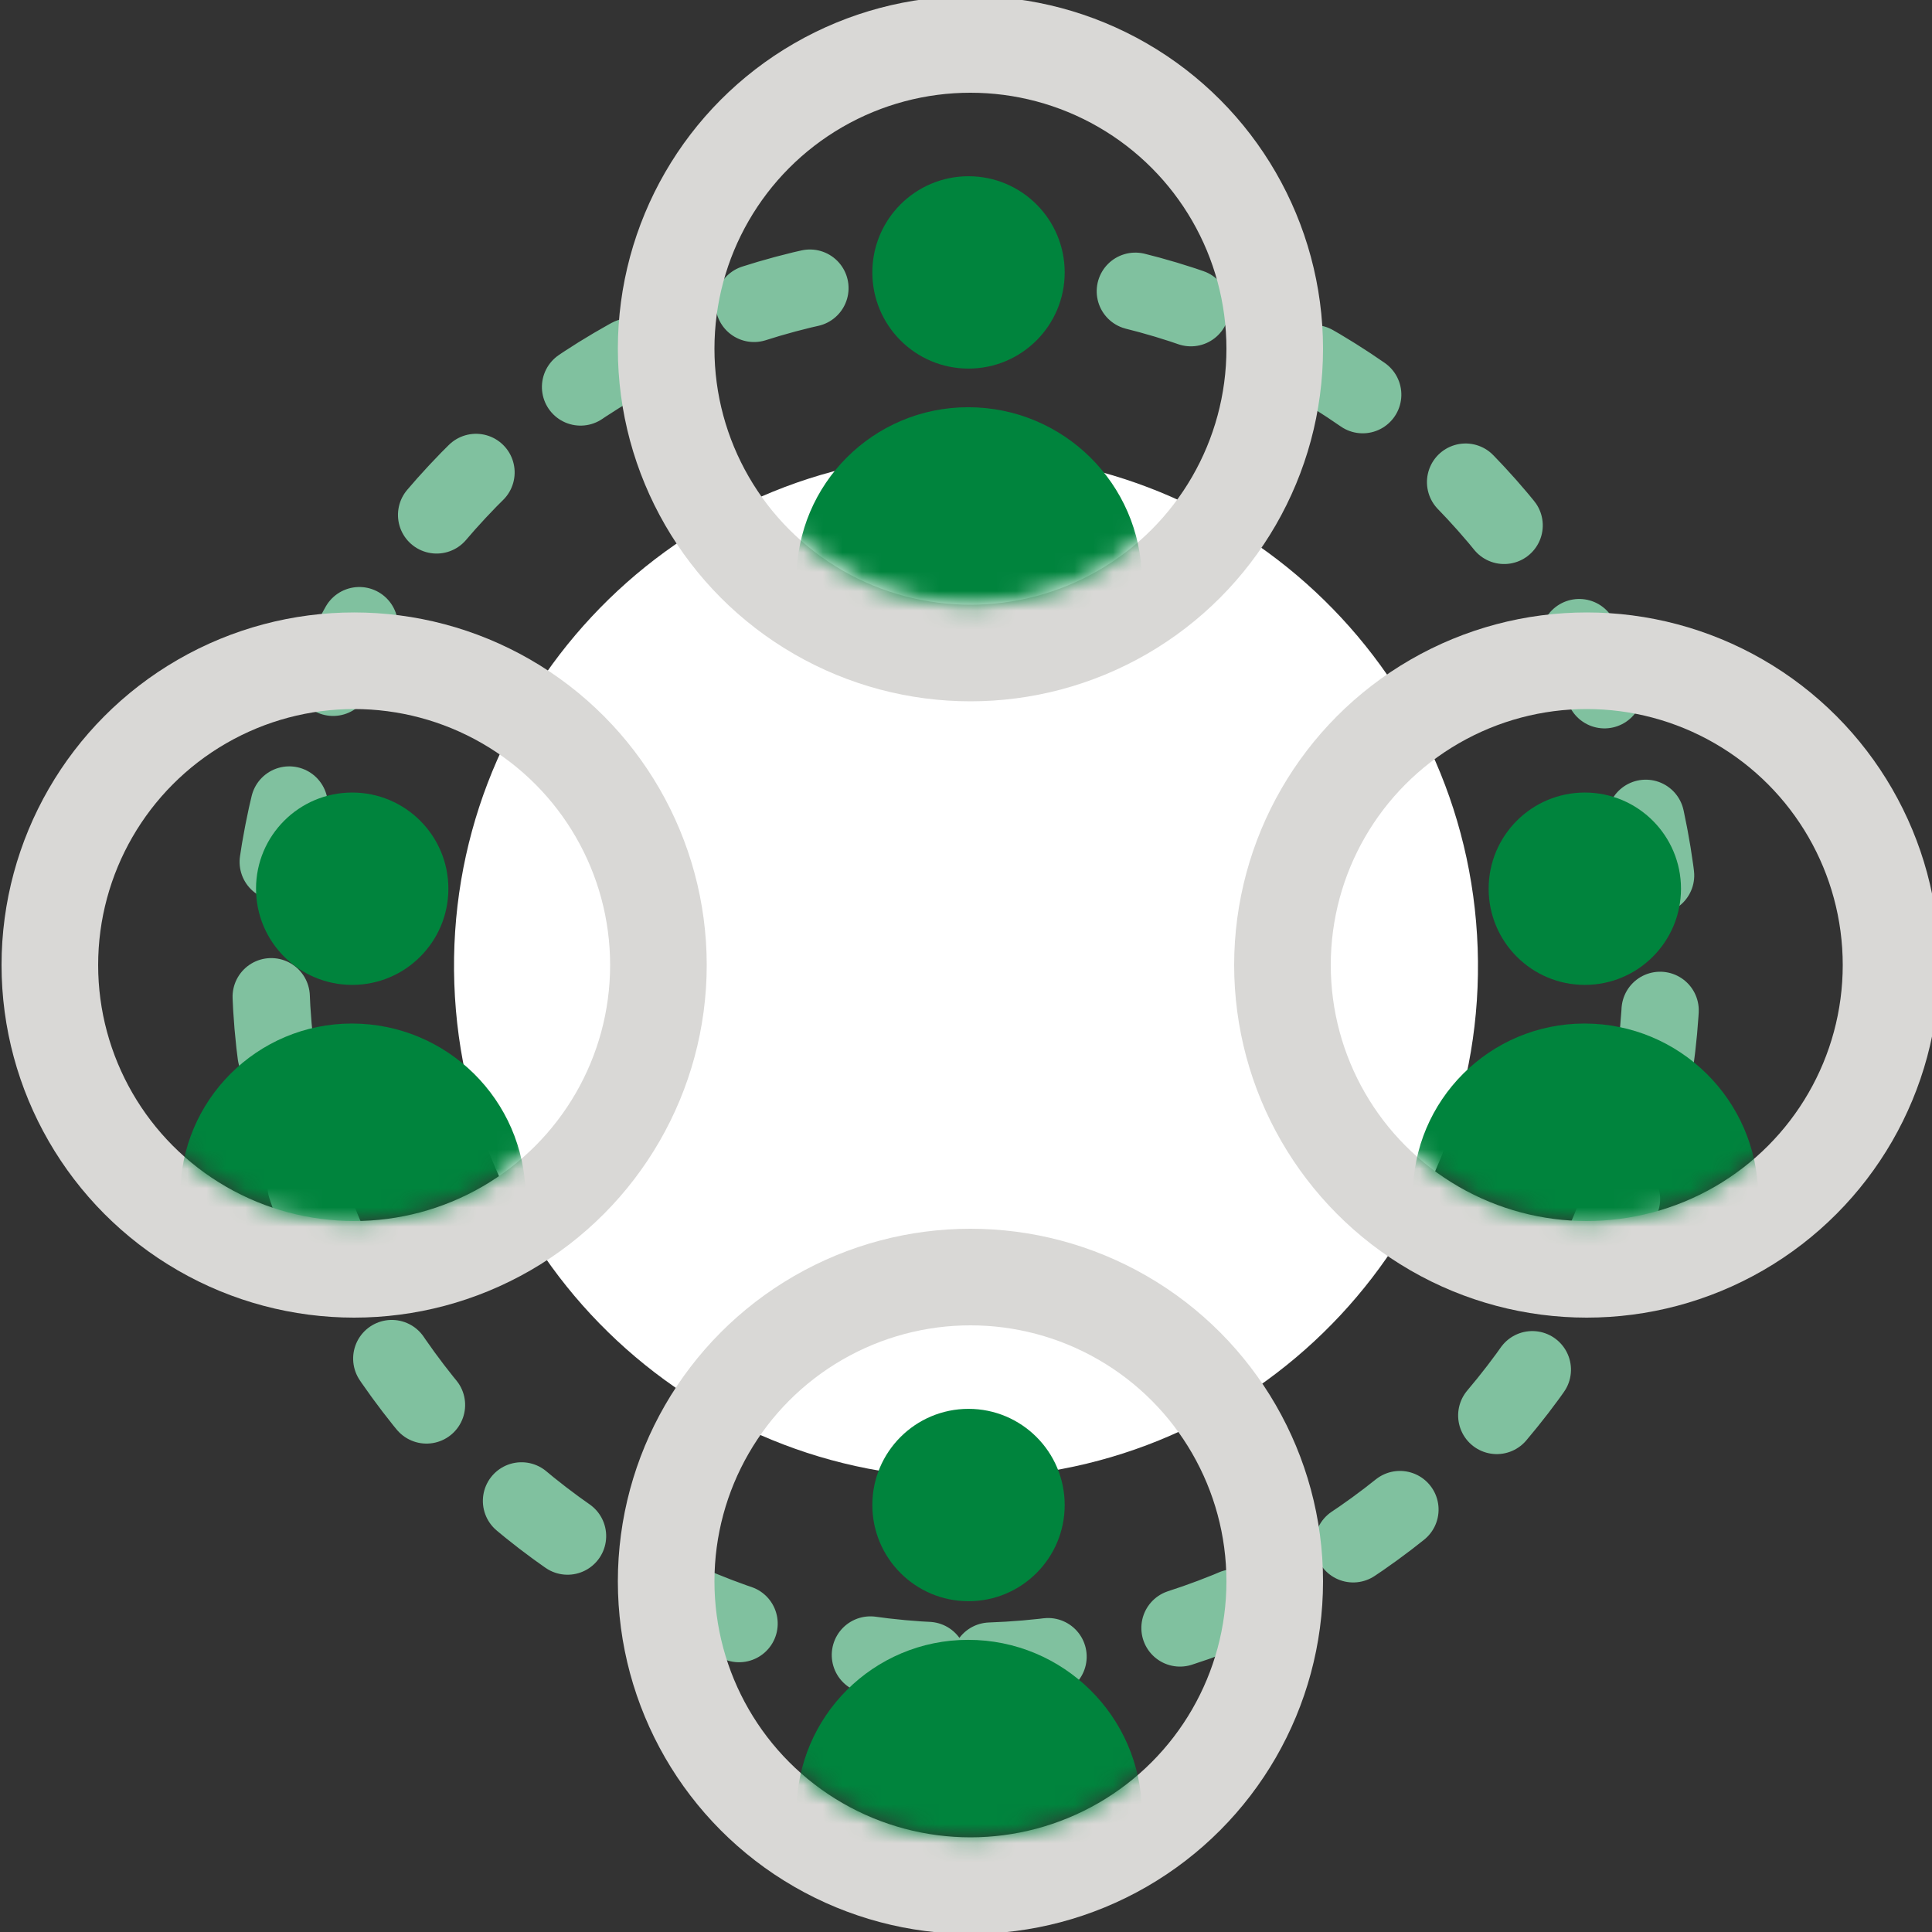
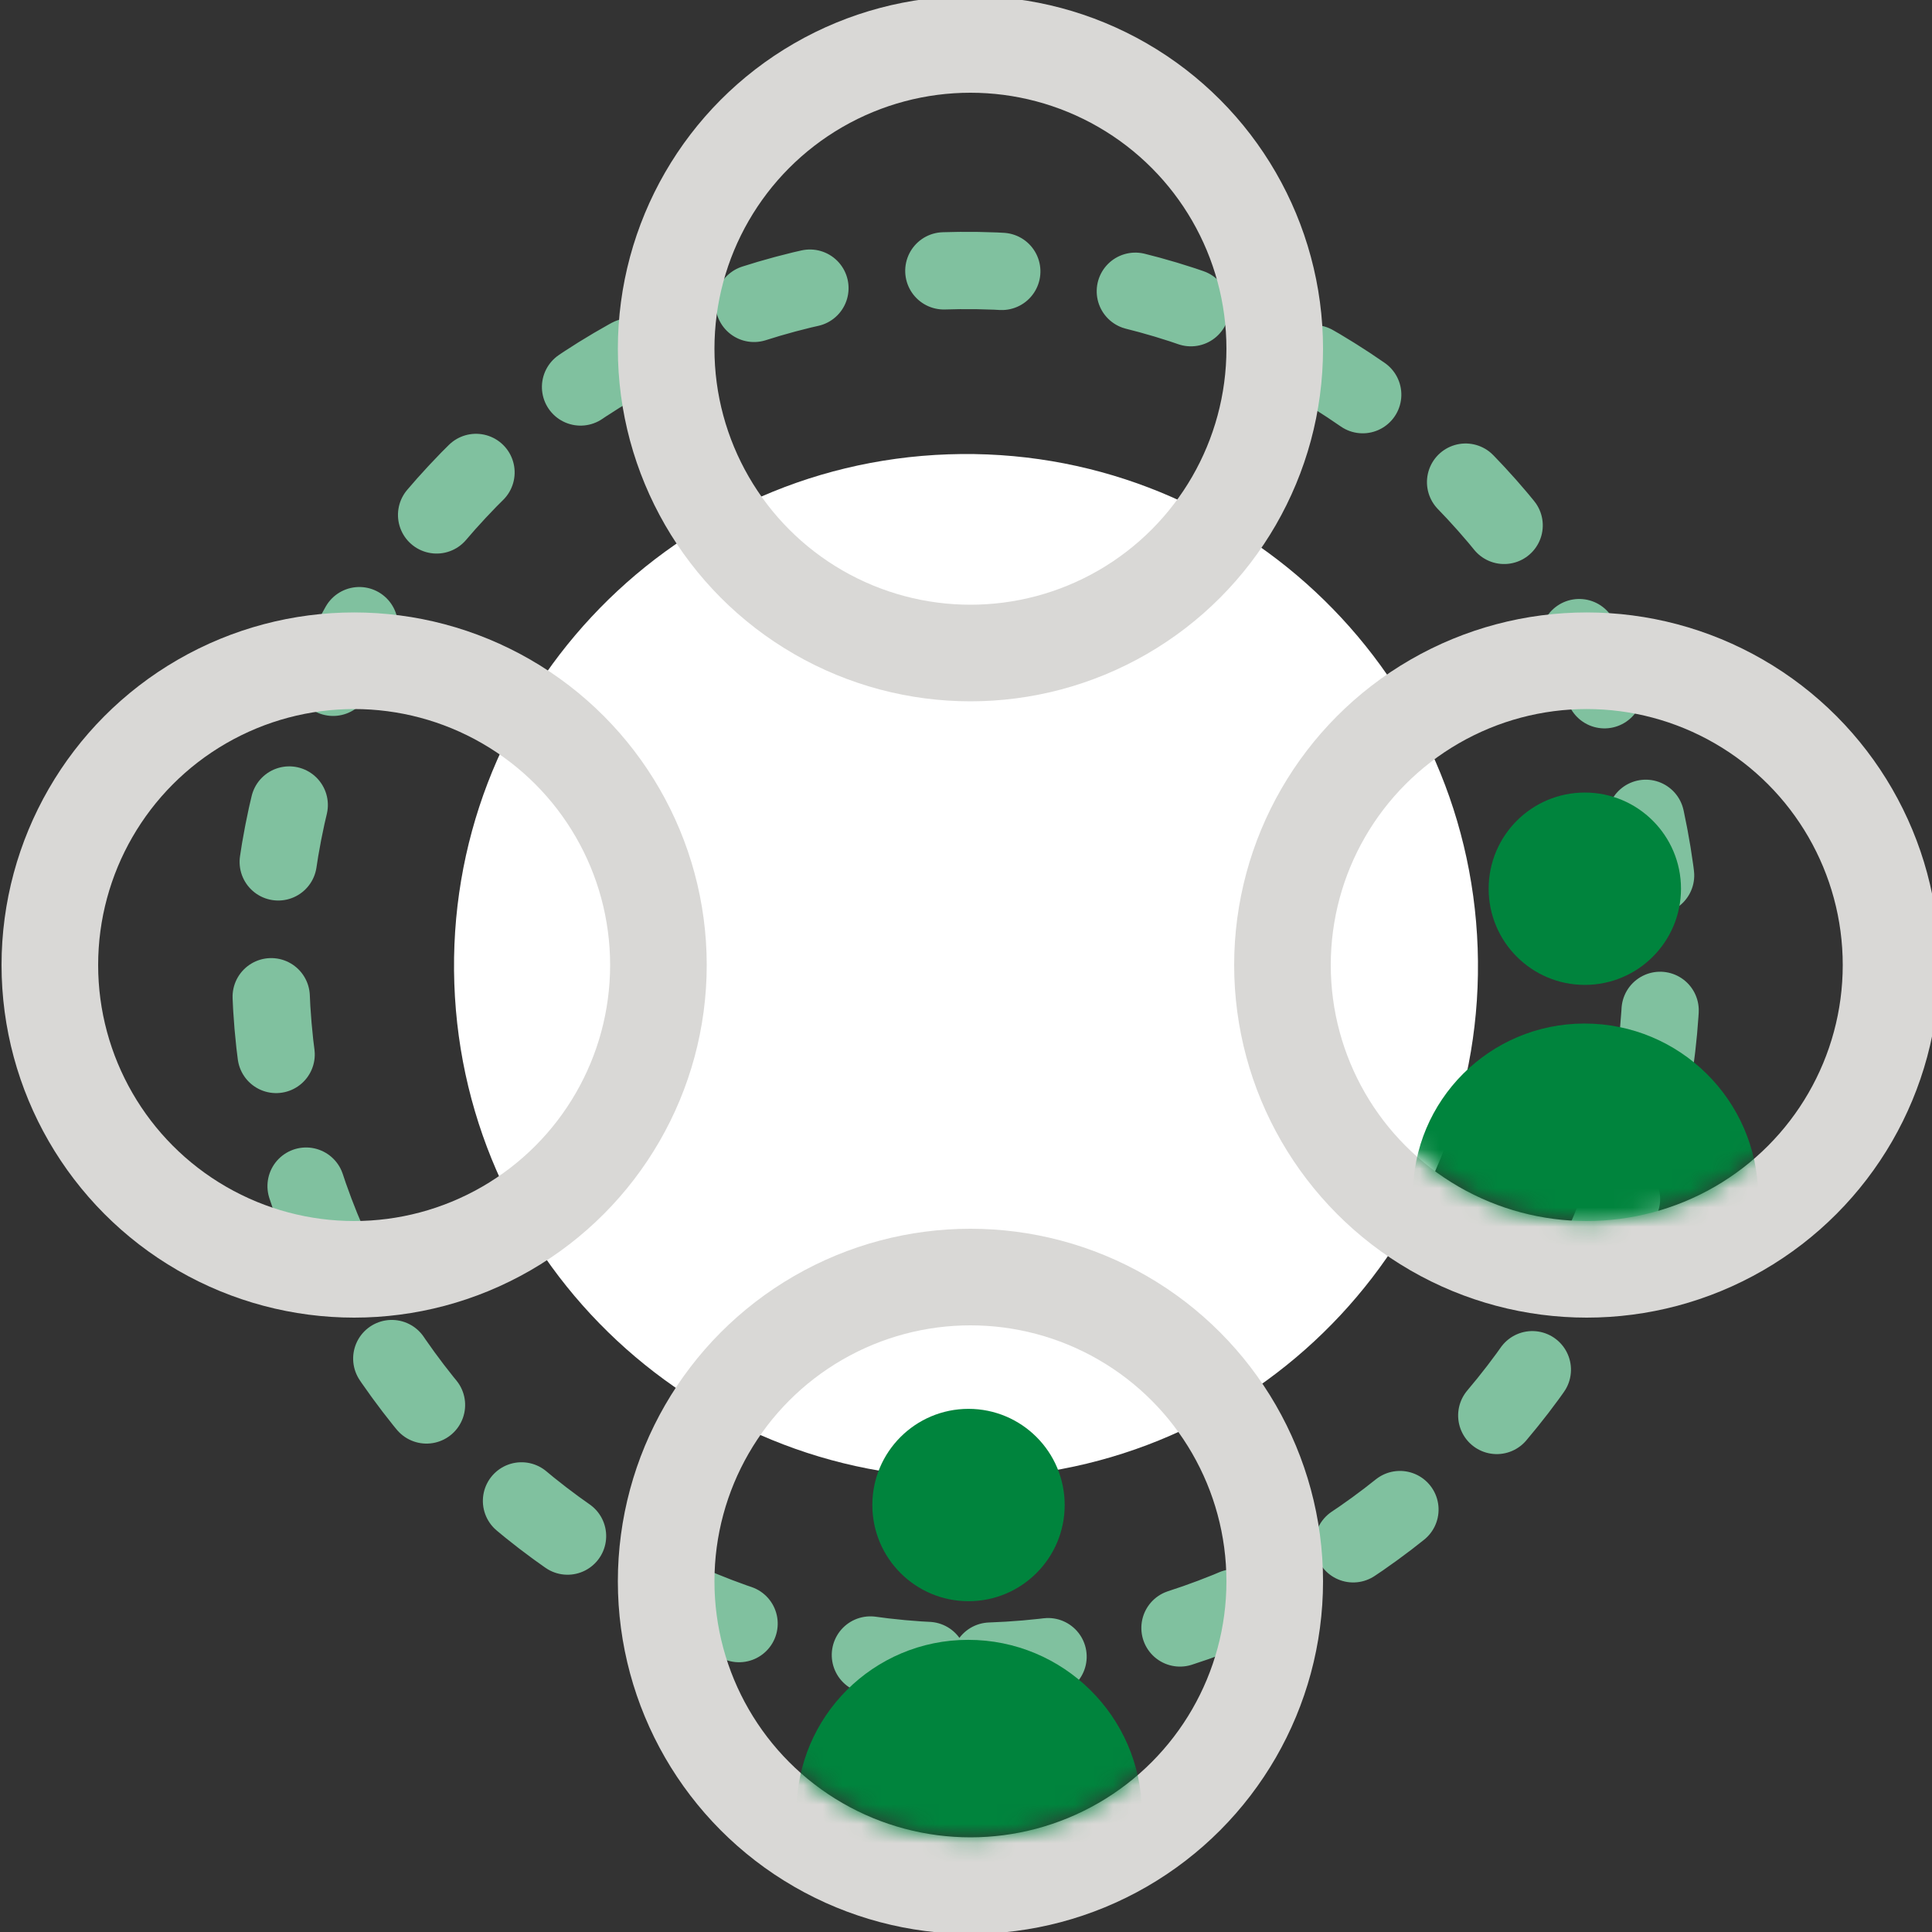
<svg xmlns="http://www.w3.org/2000/svg" xmlns:xlink="http://www.w3.org/1999/xlink" width="100px" height="100px" viewBox="0 0 100 100" version="1.1">
  <rect x="0" y="0" width="100" height="100" fill="#333333" stroke="none" />
  <title>icons / medium / collaborate</title>
  <defs>
    <circle id="path-1" cx="14.13" cy="13.95" r="13.25" />
-     <circle id="path-3" cx="14.13" cy="13.95" r="13.25" />
-     <circle id="path-5" cx="14.13" cy="13.95" r="13.25" />
    <circle id="path-7" cx="14.13" cy="13.95" r="13.25" />
  </defs>
  <g id="icons-/-medium-/-collaborate" stroke="none" stroke-width="1" fill="none" fill-rule="evenodd">
    <path d="M50,86 C69.882,86 86,69.882 86,50 C86,30.118 69.882,14 50,14 C30.118,14 14,30.118 14,50 C14,69.882 30.118,86 50,86 Z" id="Oval" stroke="#80C19F" stroke-width="4" stroke-linecap="round" stroke-dasharray="3,7" transform="translate(50, 50) rotate(-2) translate(-50, -50) " />
    <path d="M50,76.5 C64.636,76.5 76.5,64.636 76.5,50 C76.5,35.364 64.636,23.5 50,23.5 C35.364,23.5 23.5,35.364 23.5,50 C23.5,64.636 35.364,76.5 50,76.5 Z" id="Oval" fill="#FFFFFF" transform="translate(50, 50) rotate(-2) translate(-50, -50) " />
    <g id="Group" transform="translate(68, 36)">
      <mask id="mask-2" fill="white">
        <use xlink:href="#path-1" />
      </mask>
      <circle stroke="#D9D8D6" stroke-width="5" cx="14.13" cy="13.95" r="15.75" />
      <path d="M5.13,35.678 L5.13,25.859 C5.13,20.954 9.106,16.978 14.011,16.978 C18.935,16.978 22.943,20.936 23.005,25.859 L23.13,35.678 L23.13,35.678 L5.13,35.678 Z M14.03,5.022 C16.779,5.022 19.008,7.251 19.008,10 C19.008,12.749 16.779,14.978 14.03,14.978 C11.281,14.978 9.052,12.749 9.052,10 C9.052,7.251 11.281,5.022 14.03,5.022 Z" id="Shape" fill="#00843D" mask="url(#mask-2)" />
    </g>
    <g id="Group" transform="translate(4.2, 36)">
      <mask id="mask-4" fill="white">
        <use xlink:href="#path-3" />
      </mask>
      <circle stroke="#D9D8D6" stroke-width="5" cx="14.13" cy="13.95" r="15.75" />
      <path d="M5.13,35.678 L5.13,25.859 C5.13,20.954 9.106,16.978 14.011,16.978 C18.935,16.978 22.943,20.936 23.005,25.859 L23.13,35.678 L23.13,35.678 L5.13,35.678 Z M14.03,5.022 C16.779,5.022 19.008,7.251 19.008,10 C19.008,12.749 16.779,14.978 14.03,14.978 C11.281,14.978 9.052,12.749 9.052,10 C9.052,7.251 11.281,5.022 14.03,5.022 Z" id="Shape" fill="#00843D" mask="url(#mask-4)" />
    </g>
    <g id="Group" transform="translate(50.1, 18.1) rotate(-360) translate(-50.1, -18.1) translate(36.1, 4.1)">
      <mask id="mask-6" fill="white">
        <use xlink:href="#path-5" />
      </mask>
      <circle stroke="#D9D8D6" stroke-width="5" cx="14.13" cy="13.95" r="15.75" />
      <path d="M5.13,35.678 L5.13,25.859 C5.13,20.954 9.106,16.978 14.011,16.978 C18.935,16.978 22.943,20.936 23.005,25.859 L23.13,35.678 L23.13,35.678 L5.13,35.678 Z M14.03,5.022 C16.779,5.022 19.008,7.251 19.008,10 C19.008,12.749 16.779,14.978 14.03,14.978 C11.281,14.978 9.052,12.749 9.052,10 C9.052,7.251 11.281,5.022 14.03,5.022 Z" id="Shape" fill="#00843D" mask="url(#mask-6)" />
    </g>
    <g id="Group" transform="translate(50.1, 81.9) rotate(-360) translate(-50.1, -81.9) translate(36.1, 67.9)">
      <mask id="mask-8" fill="white">
        <use xlink:href="#path-7" />
      </mask>
      <circle stroke="#D9D8D6" stroke-width="5" cx="14.13" cy="13.95" r="15.75" />
      <path d="M5.13,35.678 L5.13,25.859 C5.13,20.954 9.106,16.978 14.011,16.978 C18.935,16.978 22.943,20.936 23.005,25.859 L23.13,35.678 L23.13,35.678 L5.13,35.678 Z M14.03,5.022 C16.779,5.022 19.008,7.251 19.008,10 C19.008,12.749 16.779,14.978 14.03,14.978 C11.281,14.978 9.052,12.749 9.052,10 C9.052,7.251 11.281,5.022 14.03,5.022 Z" id="Shape" fill="#00843D" mask="url(#mask-8)" />
    </g>
  </g>
</svg>